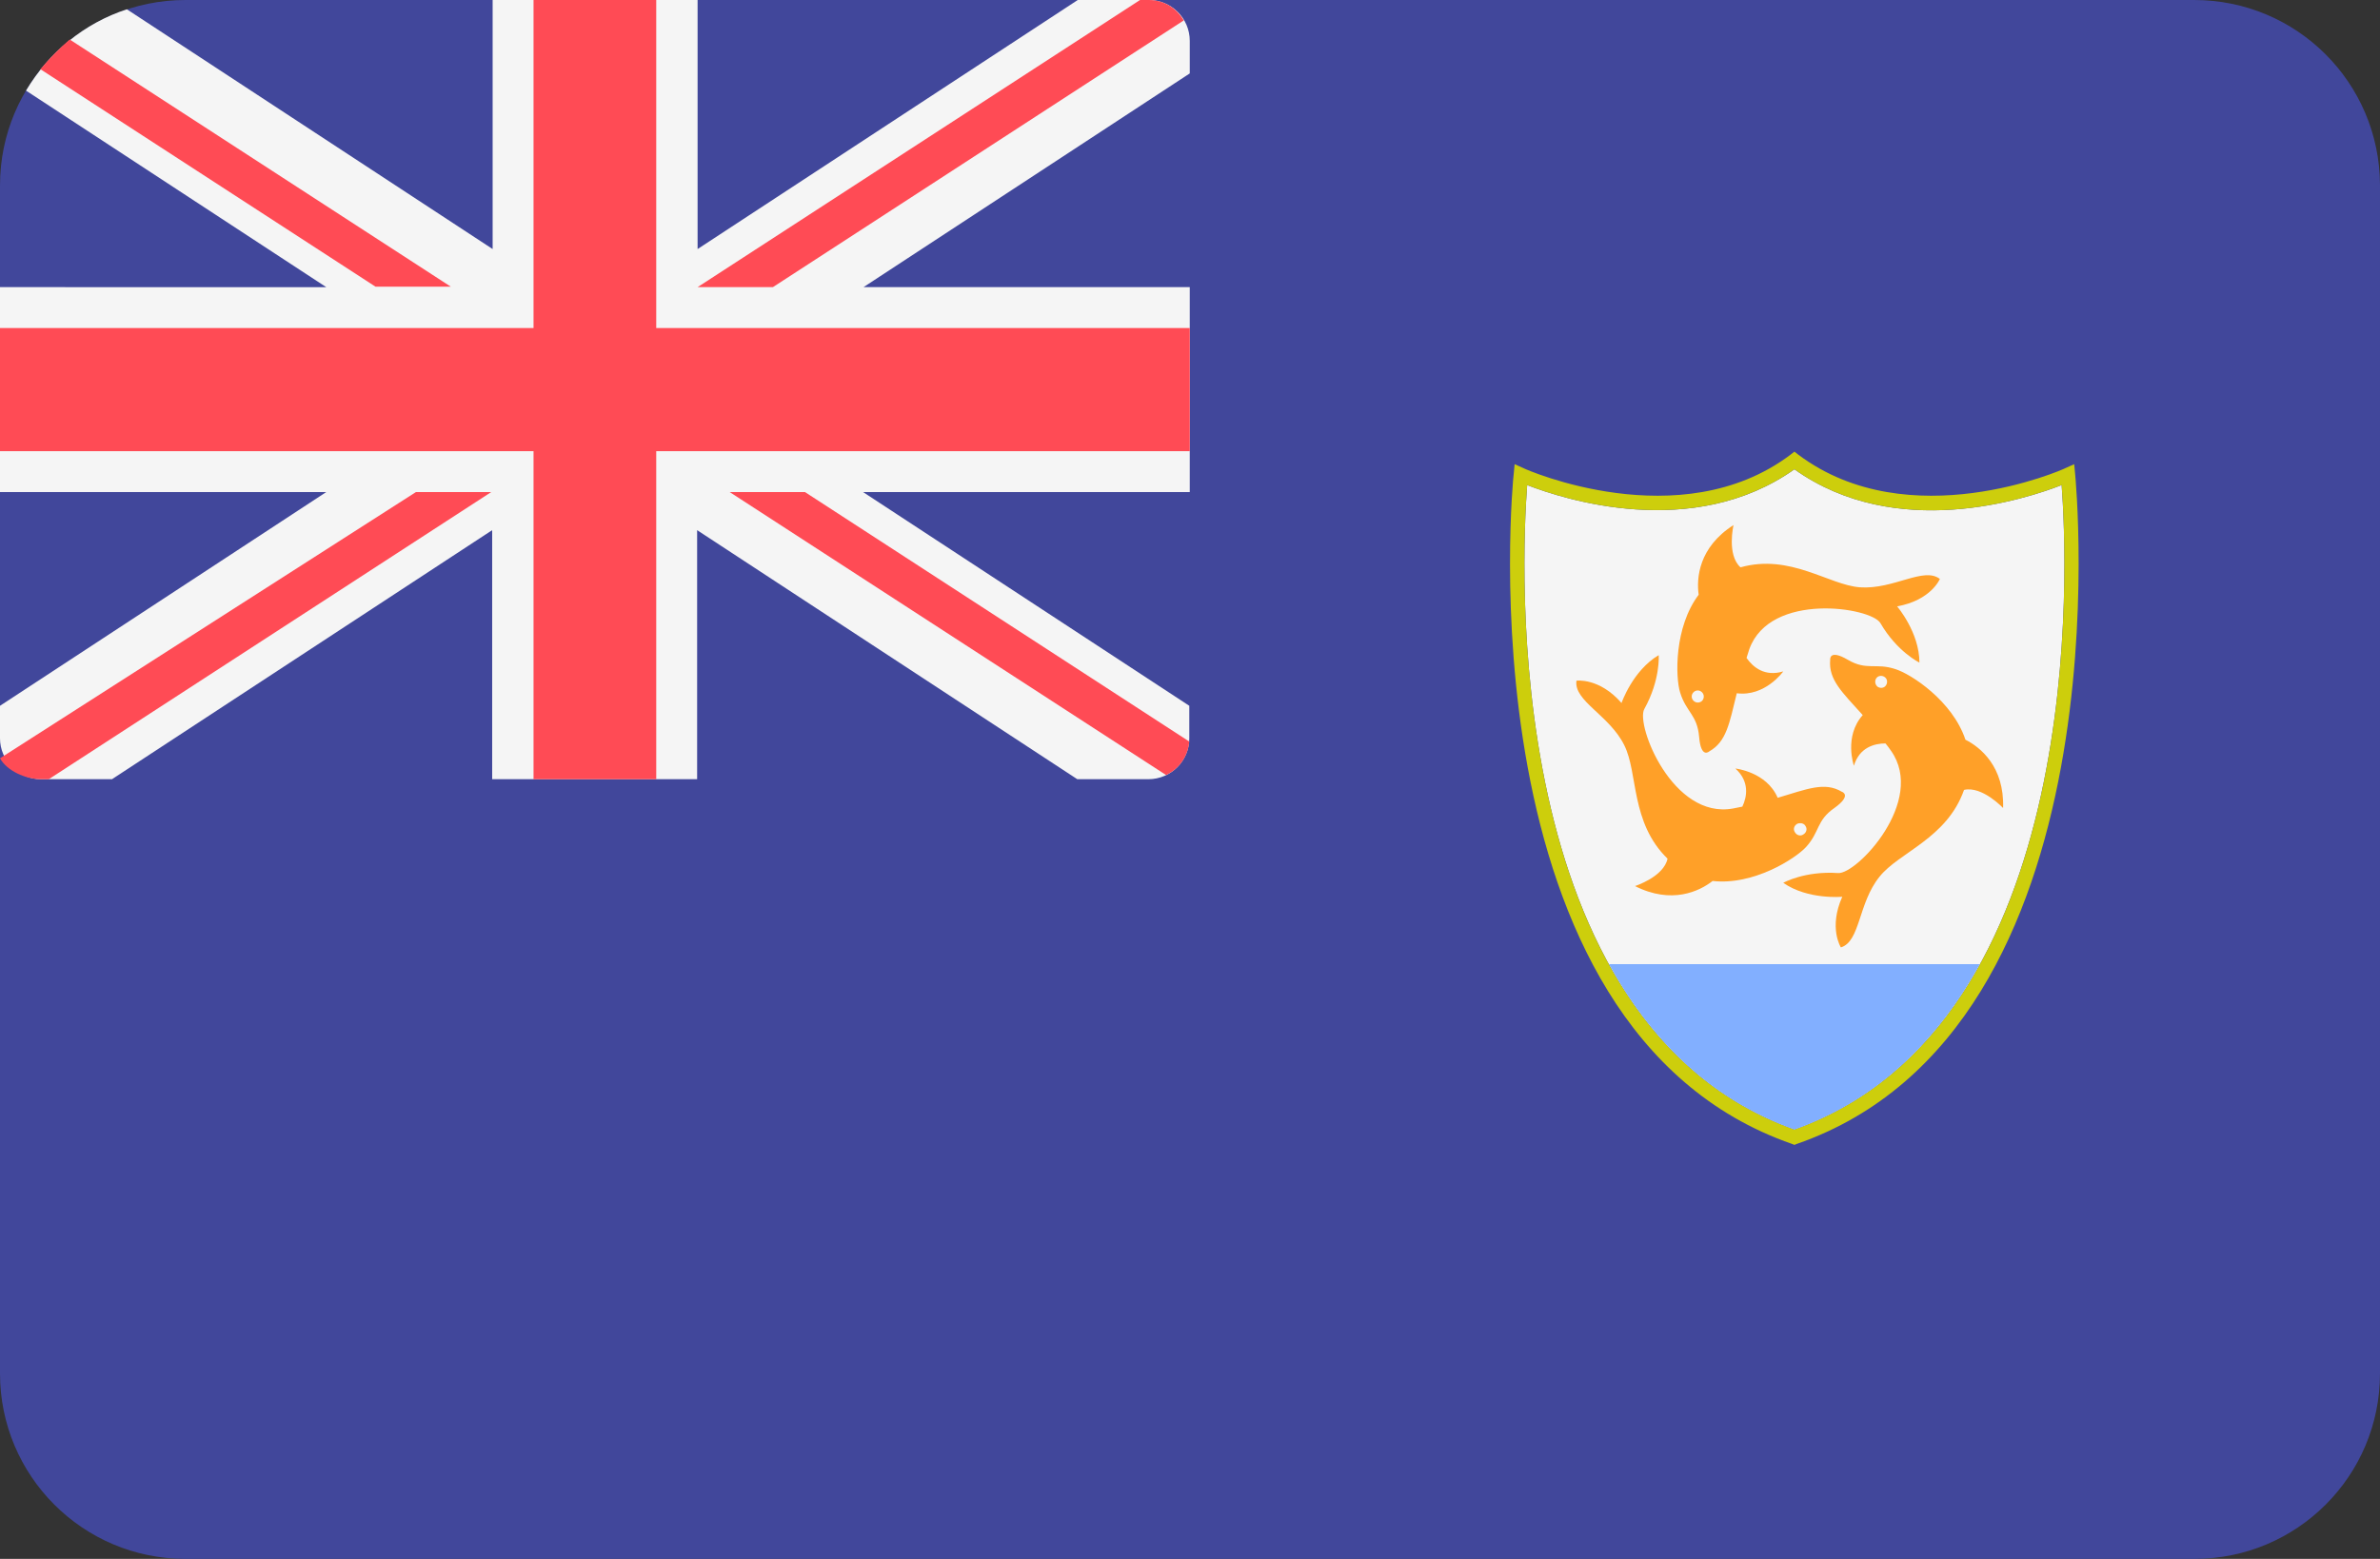
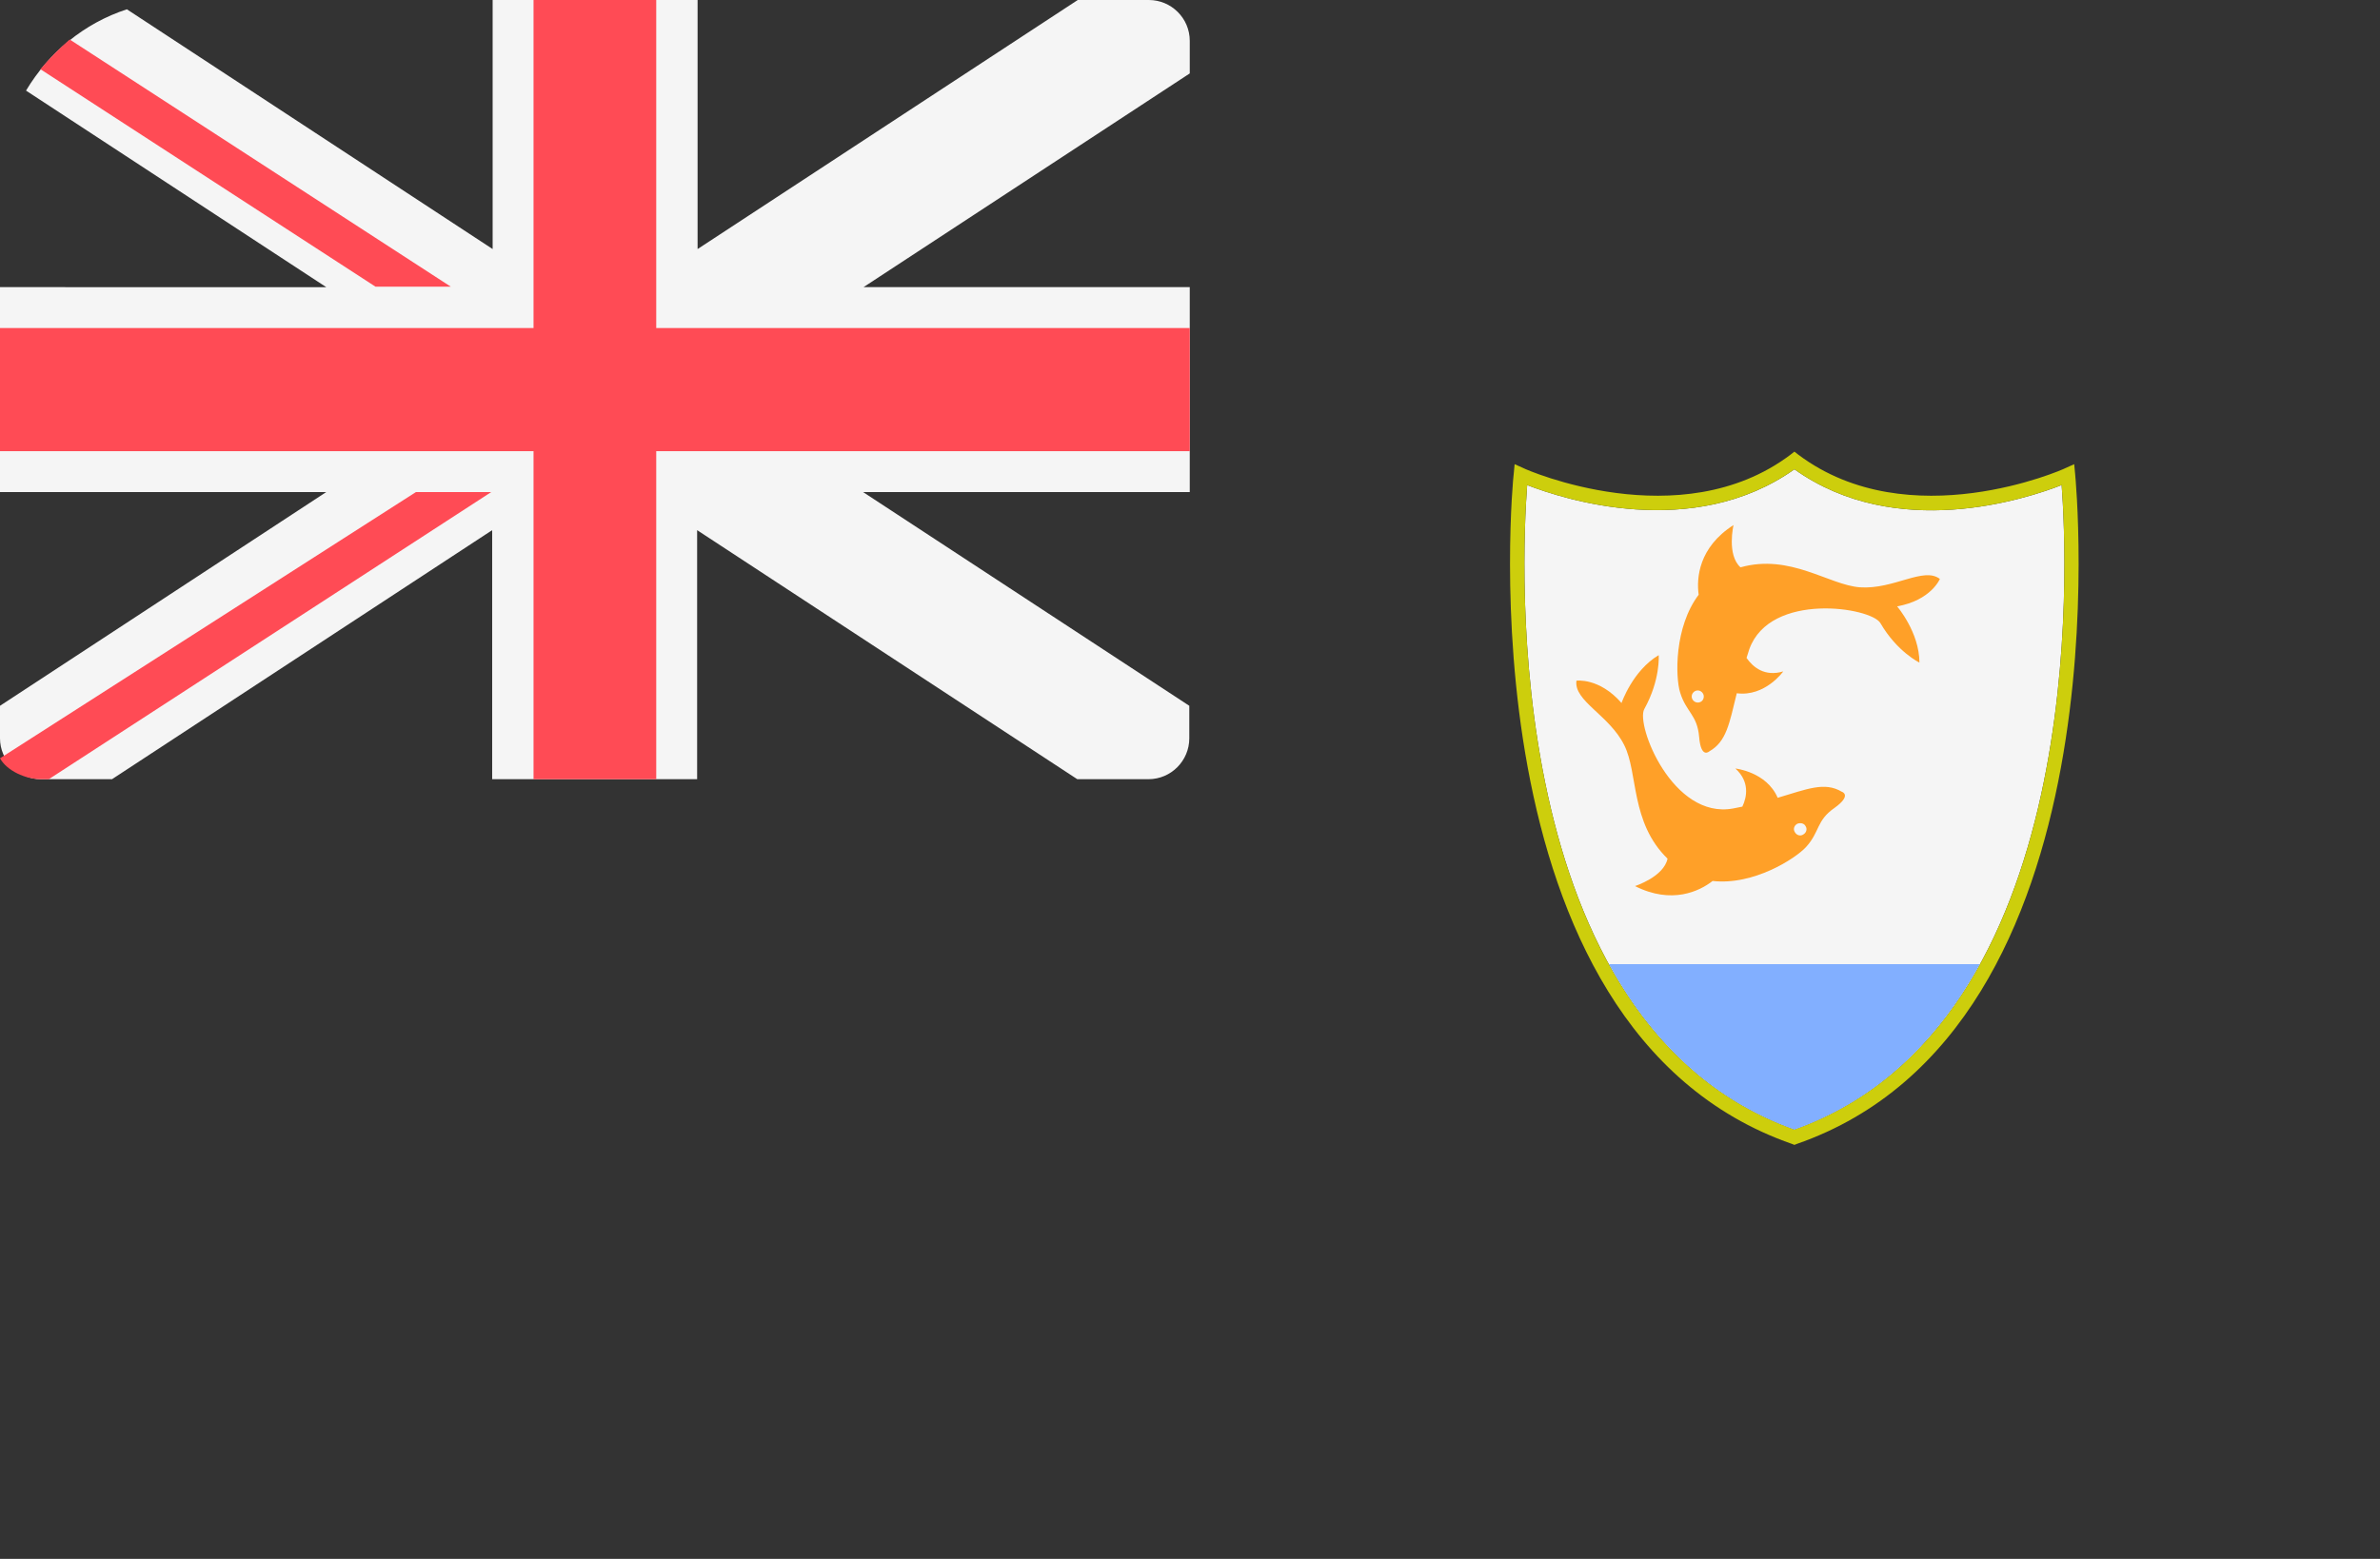
<svg xmlns="http://www.w3.org/2000/svg" version="1.1" id="Layer_1" x="0px" y="0px" viewBox="0 0 512.1 335.5" style="enable-background:new 0 0 512.1 335.5;" xml:space="preserve">
  <rect x="0" y="0" width="512.1" height="335.5" fill="#333333" stroke="none" />
  <style type="text/css">
	.st0{fill:#41479B;}
	.st1{fill:#F5F5F5;}
	.st2{fill:#FF4B55;}
	.st3{fill:#FFA028;}
	.st4{fill:#CDCE0C;}
	.st5{fill:#82AFFF;}
</style>
-   <path class="st0" d="M472.1,0H39.9C17.9,0,0,17.8,0,39.9v255.7c0,22,17.8,39.9,39.9,39.9h432.3c22,0,39.9-17.8,39.9-39.9V39.8  C512,17.8,494.2,0,472.1,0z" />
  <path class="st1" d="M8.8,167.7h15.3l81.8-53.6v53.6H150v-53.6l81.8,53.6h15.3c4.9,0,8.8-4,8.8-8.8v-7l-70.2-46H256V61.8h-70.2  l70.2-46v-7c0-4.9-4-8.8-8.8-8.8h-15.3l-81.8,53.6V0H106v53.6L27.3,2c-9.2,3-16.8,9.3-21.7,17.5l64.6,42.3H0v44.1h70.2L0,151.9v7  C0,163.7,4,167.7,8.8,167.7z" />
  <g>
    <polygon class="st2" points="256,70.6 141.2,70.6 141.2,0 114.8,0 114.8,70.6 0,70.6 0,97.1 114.8,97.1 114.8,167.7 141.2,167.7    141.2,97.1 256,97.1  " />
    <path class="st2" d="M8.7,14.9l72.1,46.8H97L15,8.5C12.8,10.4,10.6,12.6,8.7,14.9z" />
-     <path class="st2" d="M166.3,61.8l88.4-57.4c-1.5-2.6-4.2-4.4-7.5-4.4h-1.9l-95.2,61.8H166.3z" />
    <path class="st2" d="M89.5,105.9L0,163.2c1.5,2.7,5.5,4.5,8.8,4.5h1.7l95.2-61.8H89.5z" />
-     <path class="st2" d="M255.9,159.6l-82.7-53.7H157l93.9,60.9C253.7,165.5,255.6,162.8,255.9,159.6z" />
  </g>
  <path class="st1" d="M328.6,104.4c-1.2,15.8-6.1,116,57.5,138.7c63.6-22.7,58.7-122.9,57.5-138.7c-7.7,3-35.6,12.2-57.5-3.4  C364.2,116.5,336.3,107.4,328.6,104.4z" />
  <g>
    <path class="st3" d="M417.4,124.6c-3.5-2.7-9.9,2.3-17.2,1.8c-6.7-0.5-15-7.3-25.7-4.3c-3-2.7-1.5-9.1-1.5-9.1   c-7.5,4.8-8,11.4-7.5,15c-5.3,7-5,17.8-4,21c1.3,4.3,3.7,4.8,4.1,9.6s2.2,3.1,2.2,3.1c3.7-2.1,4.3-6,5.9-12.5   c6.1,0.8,10-4.7,10-4.7c-4,1.2-6.5-0.9-7.9-2.9c0.2-0.6,0.4-1.2,0.6-1.9c4.5-12.4,26.2-9,28.2-5.6c3.6,6.2,8.4,8.5,8.4,8.5   c0-6.5-4.8-12.1-4.8-12.1C415.5,129.2,417.4,124.6,417.4,124.6z M365.3,151.2c-0.7,0-1.3-0.6-1.3-1.3s0.6-1.3,1.3-1.3   c0.7,0,1.3,0.6,1.3,1.3C366.6,150.6,366.1,151.2,365.3,151.2z" />
-     <path class="st3" d="M396.1,203.9c4.2-1.3,3.7-9.5,8.3-15.2c4.2-5.3,14.5-8.2,18.2-18.7c3.9-0.9,8.4,3.9,8.4,3.9   c0.3-8.9-4.9-13.1-8.1-14.7c-2.8-8.4-11.8-14.2-15.1-15.2c-4.2-1.4-6.1,0.4-10.2-2s-3.8,0-3.8,0c-0.4,4.3,2.6,7,7,11.9   c-4.1,4.6-1.9,10.9-1.9,10.9c1.2-4,4.5-4.8,6.8-4.8c0.4,0.5,0.8,1,1.2,1.6c7.6,10.8-7.4,26.6-11.4,26.3c-7.2-0.5-11.8,2.1-11.8,2.1   c5.3,3.7,12.7,3,12.7,3C393.4,199.7,396.1,203.9,396.1,203.9z M403.7,146c0.4-0.6,1.2-0.7,1.8-0.3c0.6,0.4,0.7,1.2,0.3,1.8   c-0.4,0.6-1.2,0.7-1.8,0.3C403.5,147.4,403.3,146.6,403.7,146z" />
    <path class="st3" d="M339.2,146.5c-0.6,4.4,7.1,7.4,10.3,13.9c3,6,1.3,16.6,9.3,24.4c-0.8,3.9-7,5.9-7,5.9c7.9,4,13.9,1.1,16.7-1.1   c8.8,1,17.8-4.8,20.1-7.3c3-3.3,2.2-5.7,6.1-8.4c3.9-2.8,1.6-3.5,1.6-3.5c-3.7-2.2-7.4-0.6-13.8,1.3c-2.4-5.6-9.1-6.3-9.1-6.3   c3.1,2.8,2.5,6.1,1.5,8.2c-0.7,0.1-1.3,0.3-2,0.4c-13,2.4-21-18-19.1-21.4c3.5-6.3,3.1-11.6,3.1-11.6c-5.6,3.3-8,10.3-8,10.3   C344.1,145.8,339.2,146.5,339.2,146.5z M388.5,177.8c0.4,0.6,0.2,1.4-0.5,1.8c-0.6,0.4-1.4,0.2-1.8-0.5c-0.4-0.6-0.2-1.4,0.5-1.8   C387.4,177,388.2,177.2,388.5,177.8z" />
  </g>
  <path class="st4" d="M386.1,246.4l-0.5-0.2c-71.6-24.9-60.1-143-59.9-144.2l0.2-2.1l2,0.9c0.3,0.2,33.6,14.9,57.3-2.9l0.9-0.7  l0.9,0.7c23.8,17.8,57,3.1,57.3,2.9l2-0.9l0.2,2.1c0.1,1.2,11.7,119.3-59.9,144.2L386.1,246.4z M328.6,104.4  c-1.2,15.8-6.1,116,57.5,138.7c63.6-22.7,58.7-122.9,57.5-138.7c-7.7,3-35.6,12.2-57.5-3.4C364.2,116.5,336.3,107.4,328.6,104.4z" />
  <path class="st5" d="M346.2,207.5c8.7,15.8,21.4,29,39.9,35.6c18.5-6.6,31.2-19.8,39.9-35.6H346.2z" />
</svg>